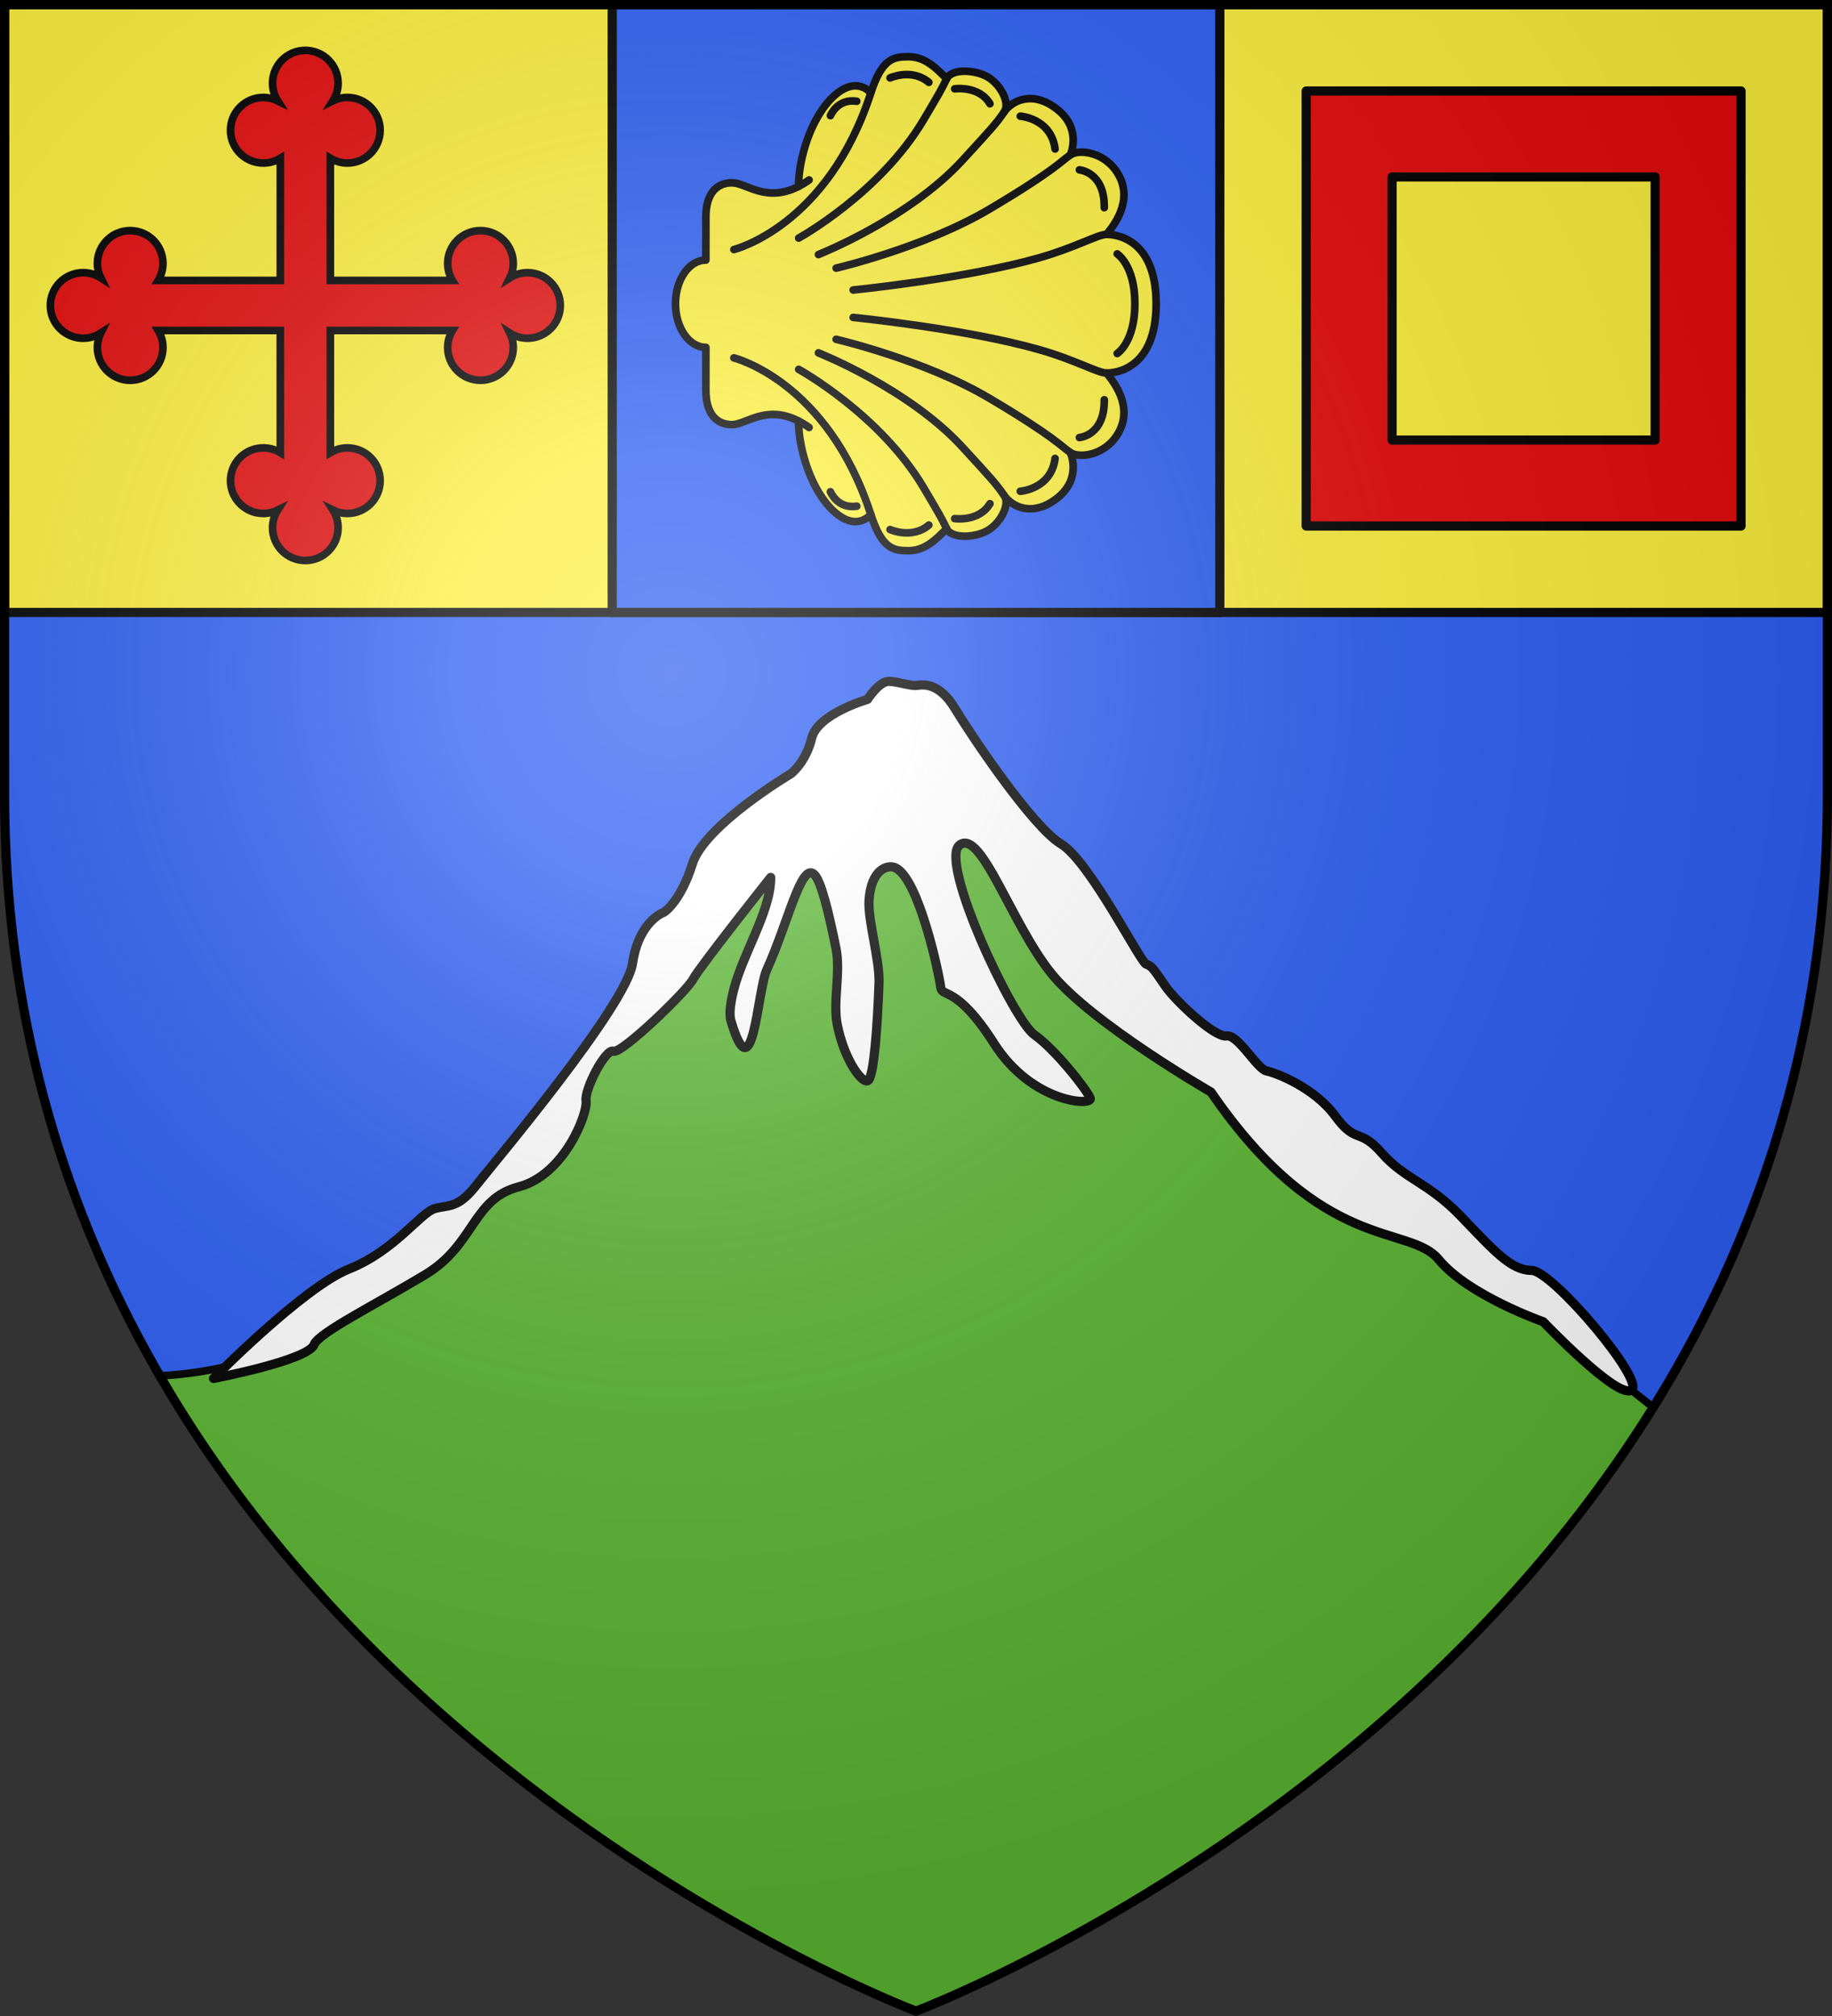
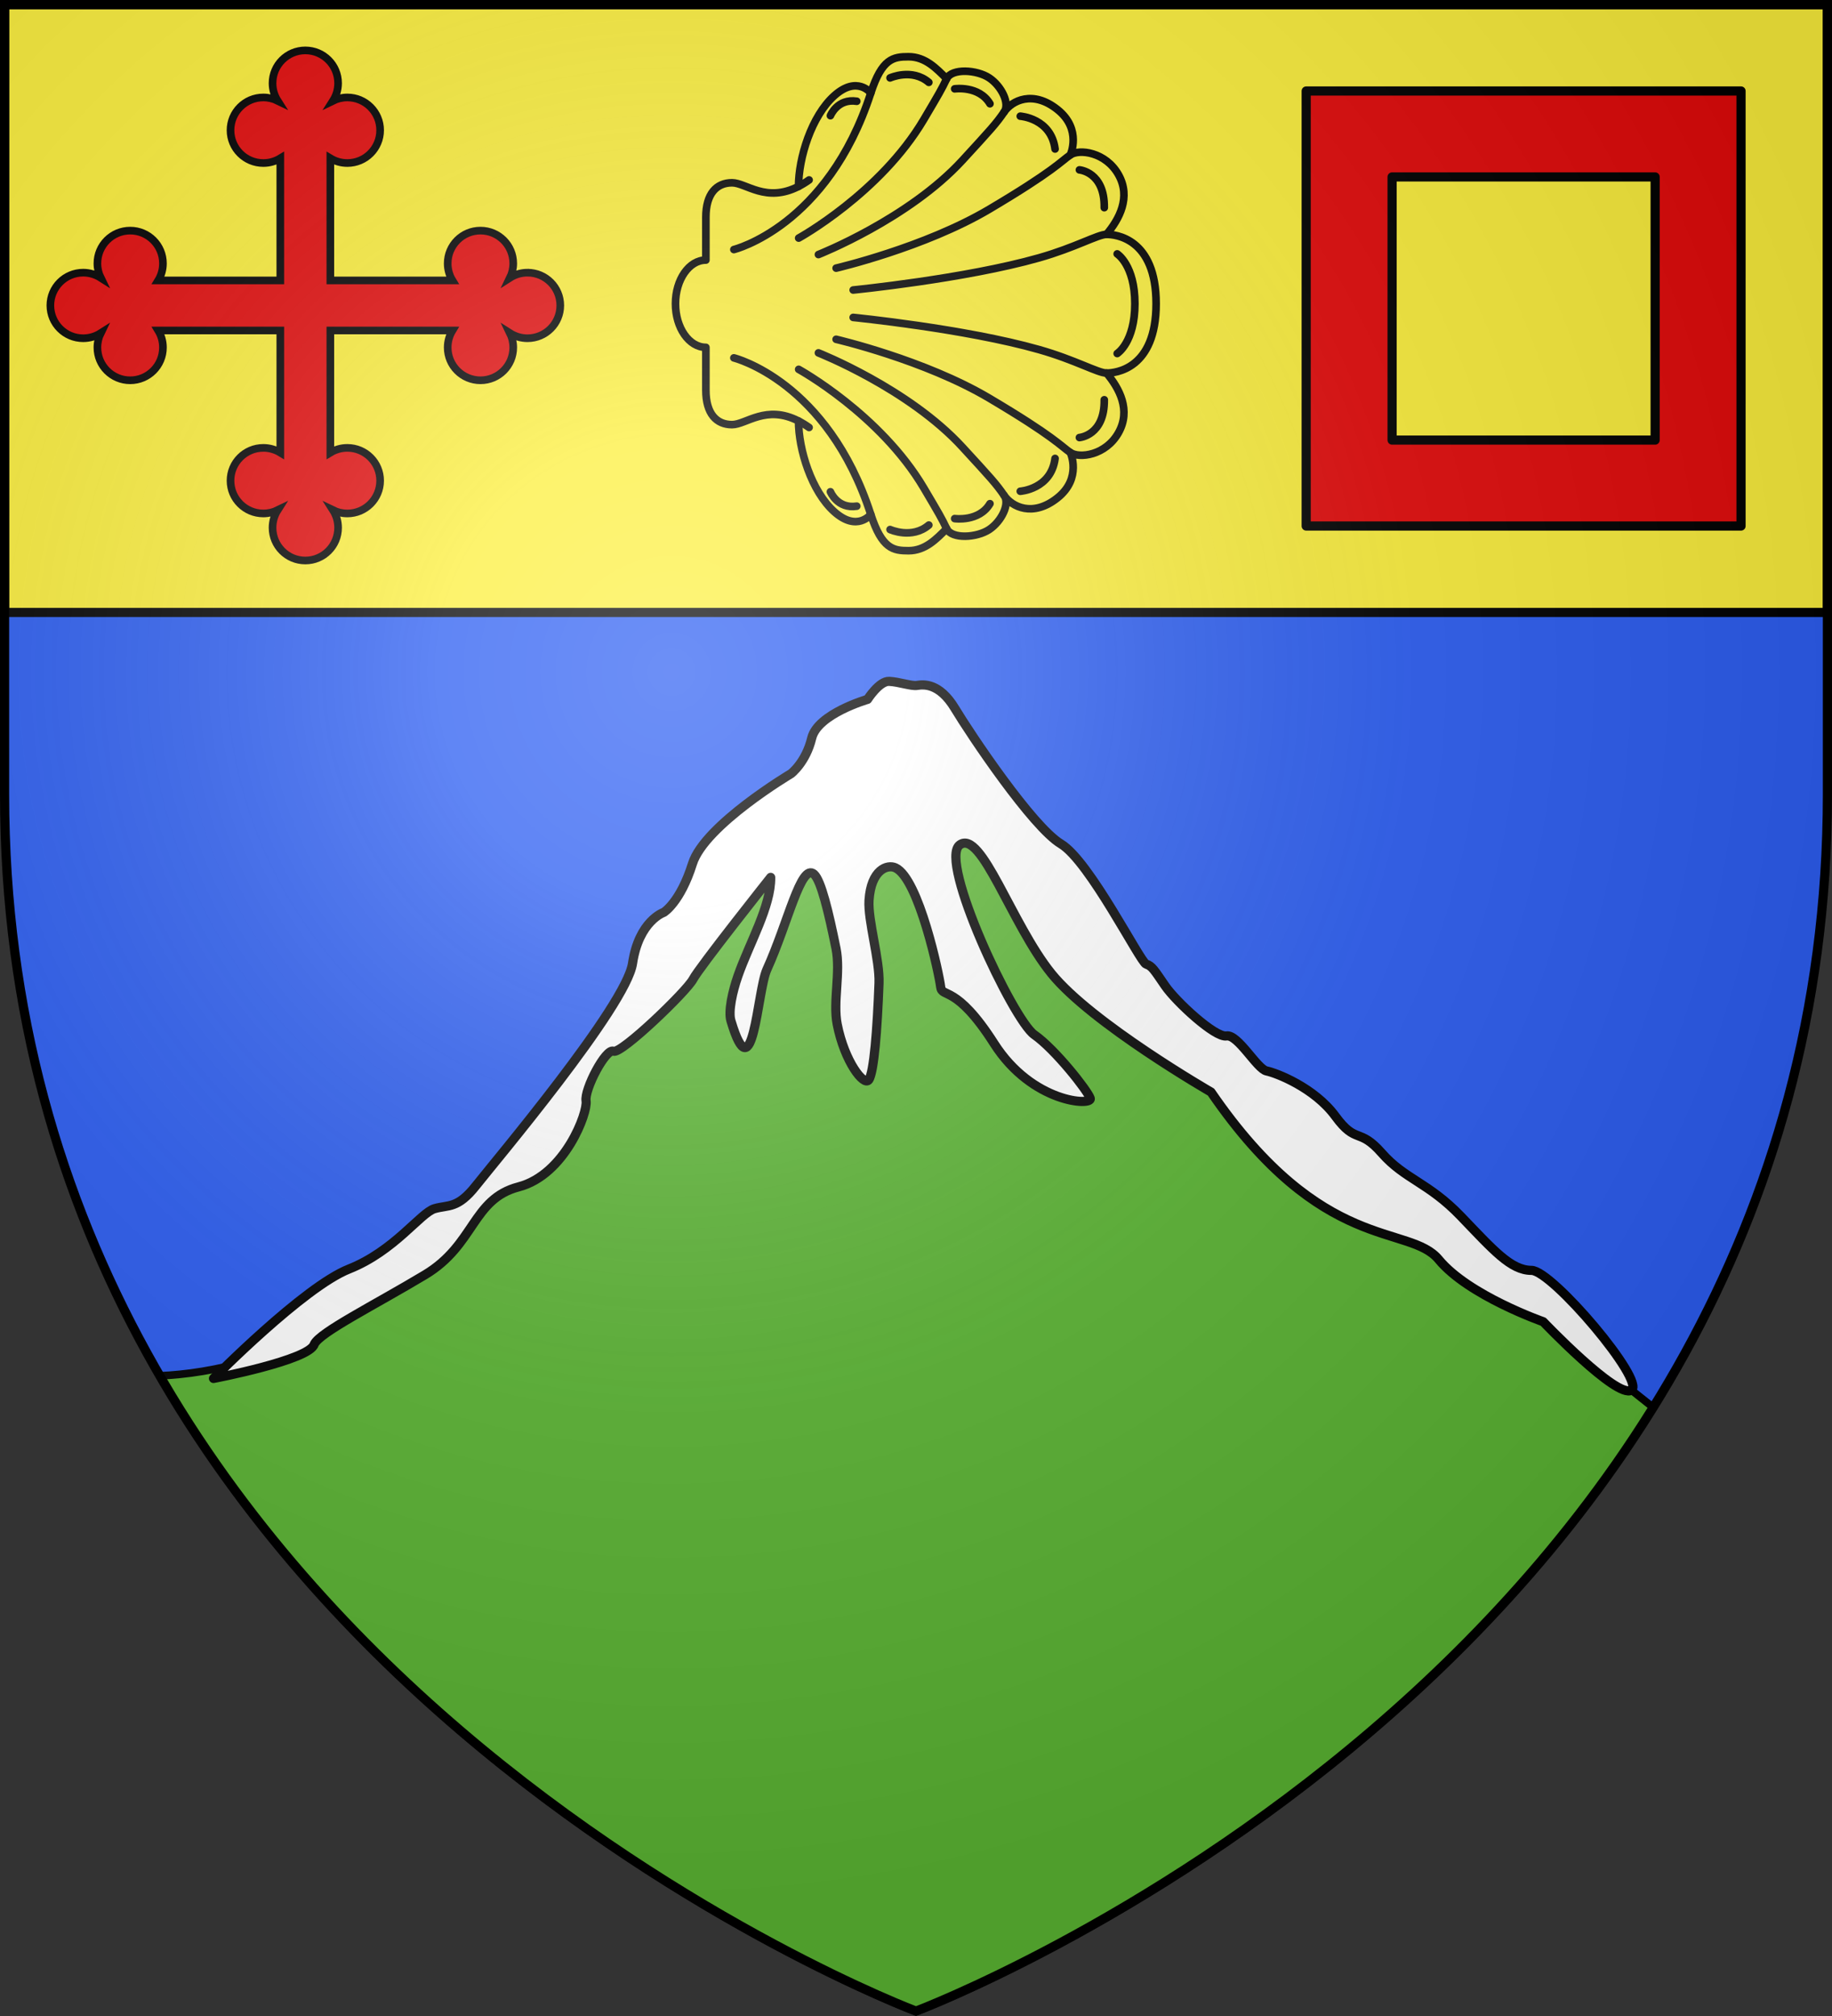
<svg xmlns="http://www.w3.org/2000/svg" height="660" viewBox="-300 -300 600 660" width="600">
  <rect x="-300" y="-300" width="600" height="660" fill="#333333" stroke="none" />
  <radialGradient id="a" cx="-80" cy="-80" gradientTransform="matrix(1 0 0 1 0 -.05)" gradientUnits="userSpaceOnUse" r="405">
    <stop offset="0" stop-color="#fff" stop-opacity=".31" />
    <stop offset=".19" stop-color="#fff" stop-opacity=".25" />
    <stop offset=".6" stop-color="#6b6b6b" stop-opacity=".125" />
    <stop offset="1" stop-opacity=".125" />
  </radialGradient>
  <path d="m-298.5-298.5h597v258.543c0 286.248-298.5 398.457-298.5 398.457s-298.5-112.209-298.5-398.457z" fill="#2b5df2" />
  <g stroke="#000">
    <path d="m-298.5-298.5h597v199h-597z" fill="#fcef3c" stroke-linecap="round" stroke-linejoin="round" stroke-width="3" />
-     <path d="m-99.5-298.5h199v199h-199z" fill="#2b5df2" stroke-linecap="round" stroke-linejoin="round" stroke-width="3" />
    <g fill="#fcef3c" stroke-linecap="round" stroke-linejoin="round" stroke-width="3.88" transform="matrix(0 -.644 .644 0 -125.053 -976.797)">
      <path d="m-1205.322 316.305c33.404 0 35.248-20.824 35.248-25.221 7.745 6.489 18.838 12.558 30.351 6.07 11.512-6.488 13.185-19.885 10.046-24.49 0 0 12.976 6.07 23.025-6.489 10.046-12.558 4.606-23.231-1.256-27.21 4.185 3.14 13.185-1.256 17.372-7.536 4.186-6.279 5.023-19.047-.415-21.649 5.263-5.263 11.184-10.855 11.184-19.407 0-7.748-.884-13.485-18.453-19.185 0 0 9.056-6.857-1.294-18.502s-31.7-18.241-46.179-18.241c-8.478-16.54 1.848-26.655 1.848-33.819 0-7.909-5.536-13.303-17.508-13.303-11.973 0-21.785 0-21.785 0 0-8.539-9.931-15.46-22.182-15.46s-22.182 6.921-22.182 15.46c0 0-9.814 0-21.785 0-11.971 0-17.508 5.393-17.508 13.303 0 7.163 10.327 17.279 1.846 33.819-14.477 0-35.828 6.596-46.18 18.241-10.351 11.645-1.293 18.502-1.293 18.502-17.569 5.699-18.453 11.436-18.453 19.185 0 8.552 5.92 14.144 11.182 19.407-5.438 2.603-4.6 15.37-.413 21.649 4.185 6.28 13.185 10.676 17.372 7.536-5.86 3.977-11.303 14.652-1.256 27.21 10.046 12.559 23.023 6.489 23.023 6.489-3.137 4.606-1.465 18.002 10.048 24.49 11.512 6.488 22.604.419 30.349-6.07 0 4.397 1.846 25.221 35.251 25.221z" fill="#fcef3c" />
      <path d="m-1180 296.5s-5.654 8.995-25.322 8.995c-19.668 0-25.322-8.995-25.322-8.995m93.358-19.21s-1.012 12.891-19.21 12.638m46.507-42.715s-1.011 15.67-16.681 17.692m30.582-51.056s1.769 12.384-7.583 17.946m13.144-50.803s5.054 11.122-2.274 19.714m-16.934-50.045s8.846 3.54 7.33 13.396m-170.954 113.233s1.011 12.891 19.209 12.638m-46.506-42.715s1.011 15.67 16.681 17.692m-30.582-51.056s-1.769 12.384 7.582 17.946m-13.143-50.803s-5.054 11.122 2.274 19.714m16.934-50.045s-8.846 3.54-7.33 13.396m162.546-29.613c.881 1.719 1.966 3.506 3.285 5.367m44.188 31.376c-67.876-22.017-79.564-69.624-79.564-69.624m5.829 32.955s22.847 41.497 60.281 63.63c13.456 7.956 15.288 9.027 20.725 11.629m-89.379-65.211s18.051 45.835 47.93 73.258c15.28 14.023 18.629 17.163 24.49 21.14m-79.328-85.397s10.466 45 29.931 77.862c19.466 32.861 24.49 36.627 27.629 41.233m-135.276-138.218c-.88 1.719-1.966 3.506-3.284 5.367m-44.187 31.376c67.876-22.017 79.564-69.624 79.564-69.624m-5.828 32.955s-22.847 41.497-60.281 63.63c-13.456 7.956-15.288 9.027-20.727 11.629m89.38-65.211s-18.052 45.835-47.932 73.258c-15.279 14.023-18.629 17.163-24.489 21.14m79.327-85.397s-10.464 45-29.931 77.862c-19.464 32.861-24.49 36.627-27.629 41.233m82.618-110.422s5.646 56.847 16.348 94.515c5.232 18.419 11.93 29.93 11.93 34.328m-42.219-128.843s-5.646 56.847-16.348 94.515c-5.232 18.419-11.931 29.93-11.931 34.328" fill="none" />
    </g>
    <path d="m-127.235-210.735c-2.119 0-4.093.617-5.757 1.677.695-1.422 1.086-3.019 1.086-4.708 0-5.929-4.806-10.735-10.735-10.735-5.928 0-10.735 4.806-10.735 10.735 0 2.04.569 3.948 1.558 5.572h-39.989v-39.989c1.624.989 3.532 1.558 5.572 1.558 5.929 0 10.735-4.806 10.735-10.735 0-5.928-4.806-10.735-10.735-10.735-1.689 0-3.287.391-4.708 1.087 1.06-1.664 1.677-3.638 1.677-5.757 0-5.928-4.806-10.735-10.735-10.735-5.928 0-10.735 4.806-10.735 10.735 0 2.119.617 4.093 1.677 5.757-1.422-.695-3.019-1.086-4.708-1.086-5.928 0-10.735 4.806-10.735 10.735 0 5.928 4.806 10.735 10.735 10.735 2.04 0 3.948-.569 5.572-1.558v39.989h-39.989c.989-1.624 1.558-3.532 1.558-5.572 0-5.929-4.806-10.735-10.735-10.735-5.928 0-10.735 4.806-10.735 10.735 0 1.689.391 3.287 1.087 4.708-1.664-1.06-3.638-1.677-5.757-1.677-5.928 0-10.735 4.806-10.735 10.735 0 5.928 4.806 10.735 10.735 10.735 2.119 0 4.093-.617 5.757-1.677-.695 1.422-1.086 3.019-1.086 4.708 0 5.928 4.806 10.735 10.735 10.735 5.928 0 10.735-4.806 10.735-10.735 0-2.04-.569-3.948-1.558-5.572h39.989v39.989c-1.624-.989-3.532-1.558-5.572-1.558-5.928 0-10.735 4.806-10.735 10.735 0 5.929 4.806 10.735 10.735 10.735 1.689 0 3.287-.391 4.708-1.086-1.06 1.664-1.677 3.638-1.677 5.757 0 5.929 4.806 10.735 10.735 10.735 5.929 0 10.735-4.806 10.735-10.735 0-2.119-.617-4.093-1.677-5.757 1.422.695 3.019 1.086 4.708 1.086 5.929 0 10.735-4.806 10.735-10.735 0-5.928-4.806-10.735-10.735-10.735-2.04 0-3.948.569-5.572 1.558v-39.989h39.989c-.989 1.624-1.558 3.532-1.558 5.572 0 5.928 4.806 10.735 10.735 10.735 5.929 0 10.735-4.806 10.735-10.735 0-1.689-.391-3.287-1.086-4.708 1.664 1.06 3.638 1.677 5.757 1.677 5.929 0 10.735-4.806 10.735-10.735 0-5.929-4.806-10.735-10.735-10.735z" fill="#e20909" stroke-linecap="round" stroke-width="2.5" />
    <path d="m427.791 29.791v142.418h142.418v-142.418zm28.133 28.133h86.152v86.152h-86.152z" fill="#e20909" stroke-linecap="round" stroke-linejoin="round" stroke-width="3" transform="translate(-300 -300)" />
    <g stroke-linecap="round" stroke-linejoin="round" stroke-width="2.249" transform="matrix(1.334 0 0 1.334 -121.482 -219.867)">
      <path d="m80.767 125.323c-17.453.041-36.228 12.751-54.133 49.228-43.378 88.371-96.428 101.957-121.254 103.021 63.868 110.248 185.683 156.064 185.683 156.064s116.073-43.655 181.017-148.283l-118.54-94.236s-32.943-65.888-72.772-65.794z" fill="#5ab532" stroke-width="1.874" />
      <path d="m-81.405 278.22s22.103-22.434 33.264-26.855 17.572-13.814 20.997-14.809c3.426-.995 5.636.111 10.167-5.636 4.531-5.747 36.889-44.102 38.452-54.573s7.658-12.503 7.658-12.503 4.063-2.436 7.047-11.94c2.984-9.504 24.202-22.103 24.202-22.103s3.647-2.763 5.084-8.731 13.704-9.504 13.704-9.504 2.873-4.531 5.305-4.421c2.431.111 5.415 1.216 6.852.995 1.437-.221 5.415-.774 9.283 5.636 3.868 6.41 19.016 29.047 26.049 33.266 7.033 4.22 19.483 29.063 20.919 29.505s1.989 1.437 4.642 5.305c2.652 3.868 12.261 12.78 15.074 12.311 2.813-.469 7.502 8.127 9.846 8.596 2.344.469 11.722 4.064 16.879 11.097 5.158 7.033 5.783 2.657 11.409 9.065 5.626 6.408 11.409 7.189 19.38 15.473 7.971 8.283 12.285 13.303 17.369 13.303 5.084 0 28.07 27.186 24.534 29.396s-21.661-16.798-21.661-16.798-18.345-6.41-25.639-15.251-28.512-1.105-55.92-41.111c0 0-29.331-16.895-39.177-29.086-9.846-12.191-17.192-35.478-22.506-31.57-5.314 3.907 13.128 42.979 18.286 46.574 5.158 3.595 13.128 13.753 13.753 15.629.625 1.875-14.222 1.25-23.6-13.441-9.377-14.691-12.816-11.097-13.128-13.91-.313-2.813-5.314-26.569-11.097-29.226-1.985-.912-5.995.416-6.488 7.975-.318 4.873 2.665 14.662 2.451 20.346-.421 11.186-1.233 21.954-2.526 23.723-1.172 1.604-5.93-4.46-7.738-13.642-1.092-5.547.891-12.757-.293-18.606-1.822-9.002-3.69-16.742-5.41-18.233-3.21-2.782-6.337 11.902-11.564 23.402-2.422 5.329-3.331 31.076-8.832 12.545-.678-2.284.377-7.116 1.722-10.965 2.823-8.074 8.151-17.109 8.046-24.2 0 0-17.504 22.037-19.067 25.006s-17.661 18.442-19.536 17.661c-1.875-.781-7.189 9.377-6.72 12.191.469 2.813-5.158 18.13-16.567 21.099-11.409 2.969-10.718 14.215-22.974 21.568-12.504 7.501-25.777 14.098-27.194 17.035-1.094 3.907-24.737 8.412-24.737 8.412z" fill="#fff" stroke-linecap="round" stroke-linejoin="round" stroke-width="2.249" />
    </g>
  </g>
  <path d="m-298.5-298.5h597v258.5c0 286.2-298.5 398.39-298.5 398.39s-298.5-112.19-298.5-398.39z" fill="url(#a)" height="100%" stroke-width="1" transform="matrix(1 0 0 1 0 .05)" width="100%" />
  <path d="m-298.5-298.5h597v258.503c0 286.203-298.5 398.395-298.5 398.395s-298.5-112.191-298.5-398.395z" fill="none" stroke="#000" stroke-width="3" />
</svg>